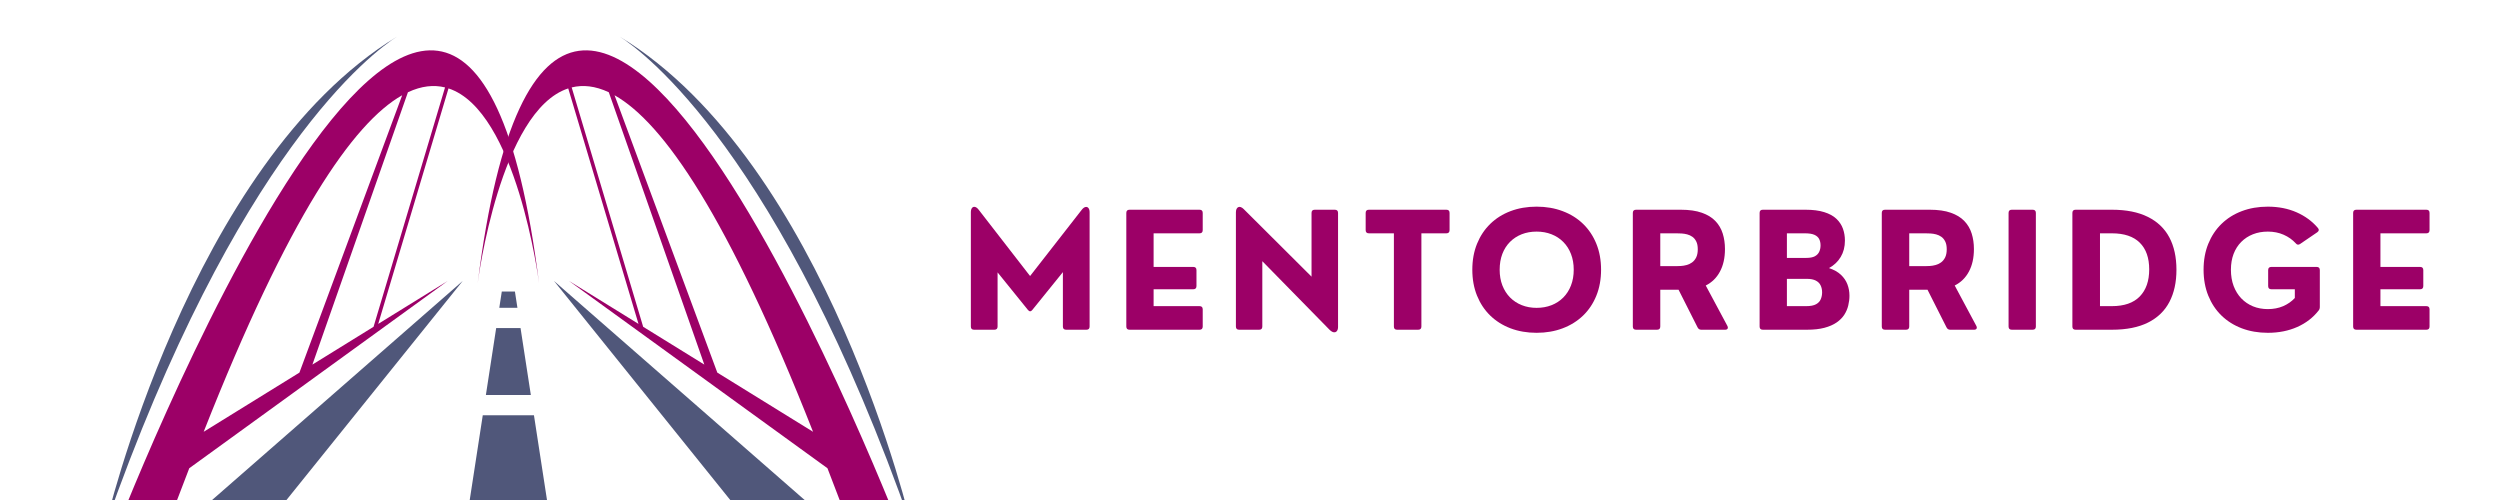
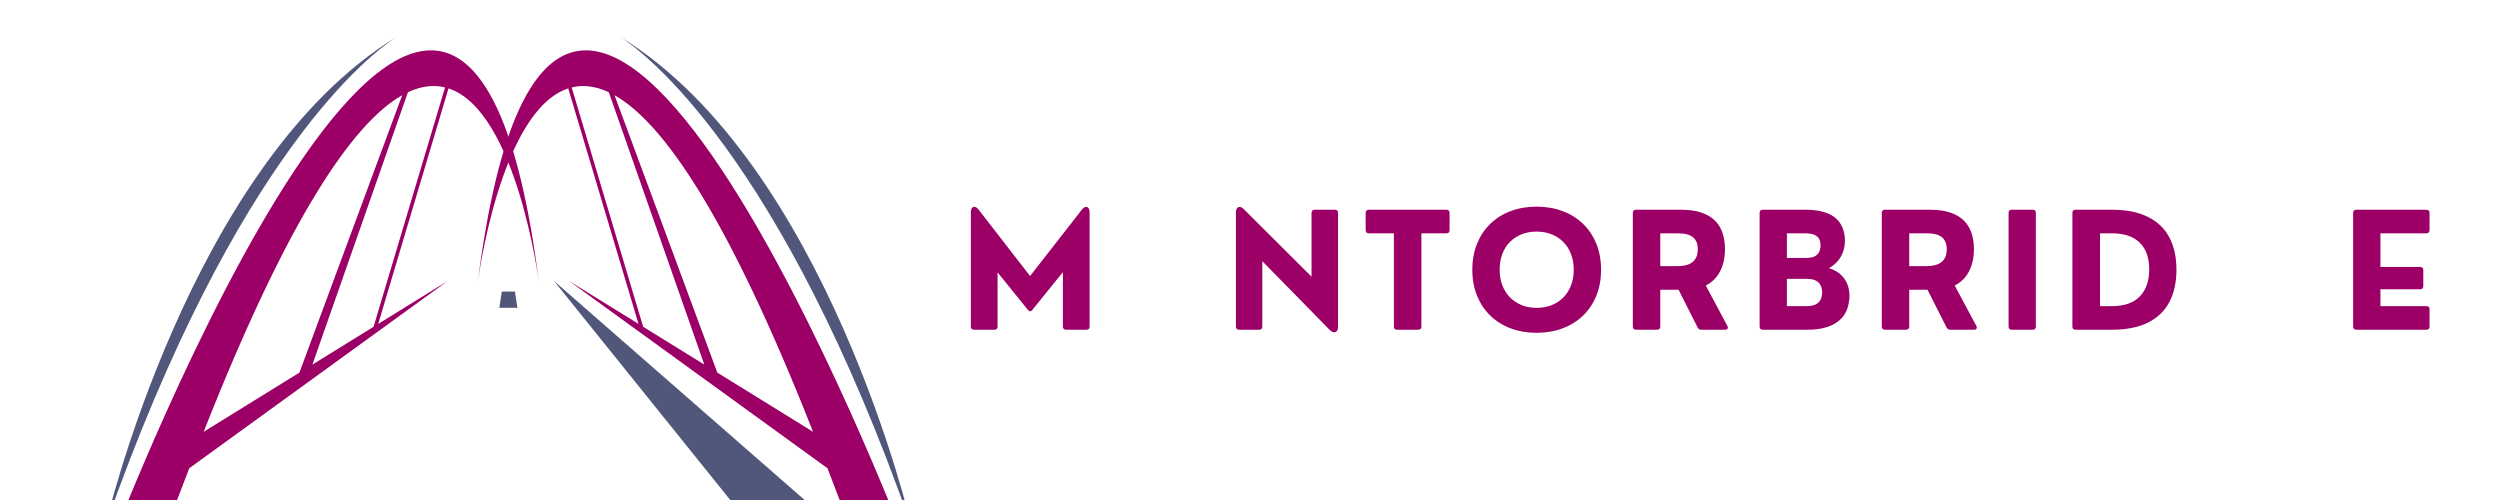
<svg xmlns="http://www.w3.org/2000/svg" width="1000" zoomAndPan="magnify" viewBox="0 0 750 150" height="200" preserveAspectRatio="xMidYMid meet" version="1.0">
  <defs>
    <g />
    <clipPath id="d04273cdb7">
      <path d="M 185.945 11.012 L 273.523 11.012 L 273.523 150 L 185.945 150 Z M 185.945 11.012 " clip-rule="nonzero" />
    </clipPath>
    <clipPath id="191a3247f5">
      <path d="M 31.426 11 L 120 11 L 120 150 L 31.426 150 Z M 31.426 11 " clip-rule="nonzero" />
    </clipPath>
  </defs>
  <path fill="#9c0067" d="M 215.191 111.781 L 184.363 28.57 C 199.027 36.844 218.457 64.953 243.914 129.539 Z M 171.504 26.227 C 174.852 25.398 178.551 25.754 182.641 27.68 L 211.293 109.375 L 192.949 98.035 Z M 143.293 85.004 C 143.41 84.086 150.082 33.18 170.469 26.523 L 191.551 97.172 L 170.691 84.277 L 248.238 140.473 C 249.891 144.707 251.566 149.082 253.27 153.602 L 271.555 162.68 C 271.555 162.68 167.77 -109.113 143.293 85.004 " fill-opacity="1" fill-rule="nonzero" />
  <g clip-path="url(#d04273cdb7)">
    <path fill="#50577a" d="M 273.523 158.168 C 273.523 158.168 248.211 48.941 185.977 11.023 C 193.004 15.52 234.078 45.688 273.523 158.168 " fill-opacity="1" fill-rule="nonzero" />
  </g>
-   <path fill="#50577a" d="M 184.922 10.387 C 185.273 10.598 185.625 10.809 185.977 11.023 C 185.285 10.582 184.922 10.387 184.922 10.387 " fill-opacity="1" fill-rule="nonzero" />
+   <path fill="#50577a" d="M 184.922 10.387 C 185.273 10.598 185.625 10.809 185.977 11.023 " fill-opacity="1" fill-rule="nonzero" />
  <path fill="#50577a" d="M 241.855 178.312 L 266.277 171.754 L 166.191 84.277 Z M 241.855 178.312 " fill-opacity="1" fill-rule="nonzero" />
  <path fill="#9c0067" d="M 61.102 129.539 C 86.559 64.953 105.992 36.844 120.656 28.57 L 89.828 111.781 Z M 112.066 98.035 L 93.723 109.375 L 122.375 27.68 C 126.465 25.754 130.168 25.398 133.512 26.227 Z M 33.461 162.68 L 51.746 153.602 C 53.449 149.082 55.125 144.707 56.777 140.473 L 134.324 84.277 L 113.465 97.172 L 134.551 26.523 C 154.934 33.18 161.605 84.086 161.723 85.004 C 137.25 -109.113 33.461 162.68 33.461 162.68 " fill-opacity="1" fill-rule="nonzero" />
  <g clip-path="url(#191a3247f5)">
    <path fill="#50577a" d="M 31.492 158.168 C 31.492 158.168 56.805 48.941 119.043 11.023 C 112.012 15.52 70.938 45.688 31.492 158.168 " fill-opacity="1" fill-rule="nonzero" />
  </g>
  <path fill="#50577a" d="M 120.098 10.387 C 119.742 10.598 119.391 10.809 119.043 11.023 C 119.73 10.582 120.098 10.387 120.098 10.387 " fill-opacity="1" fill-rule="nonzero" />
-   <path fill="#50577a" d="M 63.16 178.312 L 38.738 171.754 L 138.824 84.277 Z M 63.16 178.312 " fill-opacity="1" fill-rule="nonzero" />
  <path fill="#50577a" d="M 155.23 92.348 L 154.477 87.457 L 150.539 87.457 L 149.785 92.348 L 155.23 92.348 " fill-opacity="1" fill-rule="nonzero" />
-   <path fill="#50577a" d="M 148.852 98.426 L 145.762 118.508 L 159.254 118.508 L 156.164 98.426 L 148.852 98.426 " fill-opacity="1" fill-rule="nonzero" />
-   <path fill="#50577a" d="M 165.355 158.168 L 160.188 124.586 L 144.828 124.586 L 139.66 158.168 L 165.355 158.168 " fill-opacity="1" fill-rule="nonzero" />
  <g fill="#9c0067" fill-opacity="1">
    <g transform="translate(287.648, 98.919)">
      <g>
        <path d="M 10.672 0 L 4.578 0 C 3.93 0 3.609 -0.32 3.609 -0.969 L 3.609 -35.203 C 3.609 -35.797 3.723 -36.238 3.953 -36.531 C 4.191 -36.82 4.488 -36.926 4.844 -36.844 C 5.207 -36.77 5.578 -36.488 5.953 -36 L 21.375 -16.109 L 36.891 -36 C 37.266 -36.469 37.629 -36.738 37.984 -36.812 C 38.348 -36.895 38.645 -36.797 38.875 -36.516 C 39.113 -36.234 39.234 -35.797 39.234 -35.203 L 39.234 -0.969 C 39.234 -0.32 38.914 0 38.281 0 L 32.188 0 C 31.539 0 31.219 -0.32 31.219 -0.969 L 31.219 -17.281 L 22.062 -5.953 C 21.625 -5.391 21.176 -5.391 20.719 -5.953 L 11.625 -17.203 L 11.625 -0.969 C 11.625 -0.32 11.305 0 10.672 0 Z M 10.672 0 " />
      </g>
    </g>
  </g>
  <g fill="#9c0067" fill-opacity="1">
    <g transform="translate(334.332, 98.919)">
      <g>
-         <path d="M 25.531 0 L 4.531 0 C 3.883 0 3.562 -0.32 3.562 -0.969 L 3.562 -35.047 C 3.562 -35.68 3.883 -36 4.531 -36 L 25.531 -36 C 26.164 -36 26.484 -35.68 26.484 -35.047 L 26.484 -29.891 C 26.484 -29.242 26.164 -28.922 25.531 -28.922 L 11.75 -28.922 L 11.75 -18.844 L 23.656 -18.844 C 24.289 -18.844 24.609 -18.523 24.609 -17.891 L 24.609 -13.109 C 24.609 -12.461 24.289 -12.141 23.656 -12.141 L 11.75 -12.141 L 11.75 -7.078 L 25.531 -7.078 C 26.164 -7.078 26.484 -6.758 26.484 -6.125 L 26.484 -0.969 C 26.484 -0.32 26.164 0 25.531 0 Z M 25.531 0 " />
-       </g>
+         </g>
    </g>
  </g>
  <g fill="#9c0067" fill-opacity="1">
    <g transform="translate(367.164, 98.919)">
      <g>
        <path d="M 10.594 0 L 4.578 0 C 3.93 0 3.609 -0.32 3.609 -0.969 L 3.609 -35.188 C 3.609 -36.008 3.836 -36.535 4.297 -36.766 C 4.766 -36.992 5.316 -36.801 5.953 -36.188 L 26.297 -15.922 L 26.297 -35.047 C 26.297 -35.68 26.617 -36 27.266 -36 L 33.281 -36 C 33.926 -36 34.25 -35.68 34.25 -35.047 L 34.25 -0.844 C 34.25 -0.301 34.129 0.113 33.891 0.406 C 33.66 0.695 33.352 0.816 32.969 0.766 C 32.582 0.711 32.156 0.457 31.688 0 L 11.531 -20.562 L 11.531 -0.969 C 11.531 -0.32 11.219 0 10.594 0 Z M 10.594 0 " />
      </g>
    </g>
  </g>
  <g fill="#9c0067" fill-opacity="1">
    <g transform="translate(408.856, 98.919)">
      <g>
        <path d="M 16.594 0 L 10.266 0 C 9.629 0 9.312 -0.32 9.312 -0.969 L 9.312 -28.922 L 1.812 -28.922 C 1.164 -28.922 0.844 -29.242 0.844 -29.891 L 0.844 -35.047 C 0.844 -35.68 1.164 -36 1.812 -36 L 25.062 -36 C 25.695 -36 26.016 -35.68 26.016 -35.047 L 26.016 -29.891 C 26.016 -29.242 25.695 -28.922 25.062 -28.922 L 17.562 -28.922 L 17.562 -0.969 C 17.562 -0.32 17.238 0 16.594 0 Z M 16.594 0 " />
      </g>
    </g>
  </g>
  <g fill="#9c0067" fill-opacity="1">
    <g transform="translate(439.602, 98.919)">
      <g>
        <path d="M 21.375 0.922 C 18.531 0.922 15.926 0.473 13.562 -0.422 C 11.207 -1.316 9.176 -2.594 7.469 -4.25 C 5.758 -5.914 4.438 -7.91 3.5 -10.234 C 2.562 -12.555 2.094 -15.145 2.094 -18 C 2.094 -20.863 2.562 -23.453 3.5 -25.766 C 4.438 -28.086 5.758 -30.082 7.469 -31.75 C 9.176 -33.414 11.207 -34.691 13.562 -35.578 C 15.926 -36.473 18.531 -36.922 21.375 -36.922 C 24.219 -36.922 26.82 -36.473 29.188 -35.578 C 31.562 -34.691 33.609 -33.414 35.328 -31.75 C 37.047 -30.082 38.375 -28.086 39.312 -25.766 C 40.25 -23.453 40.719 -20.863 40.719 -18 C 40.719 -15.145 40.25 -12.555 39.312 -10.234 C 38.375 -7.91 37.047 -5.914 35.328 -4.25 C 33.609 -2.594 31.562 -1.316 29.188 -0.422 C 26.82 0.473 24.219 0.922 21.375 0.922 Z M 21.375 -6.562 C 23 -6.562 24.488 -6.828 25.844 -7.359 C 27.207 -7.891 28.383 -8.656 29.375 -9.656 C 30.375 -10.656 31.145 -11.859 31.688 -13.266 C 32.238 -14.672 32.516 -16.25 32.516 -18 C 32.516 -19.75 32.238 -21.328 31.688 -22.734 C 31.145 -24.141 30.375 -25.344 29.375 -26.344 C 28.383 -27.344 27.207 -28.109 25.844 -28.641 C 24.488 -29.172 23 -29.438 21.375 -29.438 C 19.75 -29.438 18.258 -29.172 16.906 -28.641 C 15.562 -28.109 14.391 -27.344 13.391 -26.344 C 12.398 -25.344 11.633 -24.141 11.094 -22.734 C 10.562 -21.328 10.297 -19.75 10.297 -18 C 10.297 -16.27 10.566 -14.703 11.109 -13.297 C 11.66 -11.891 12.426 -10.688 13.406 -9.688 C 14.395 -8.688 15.566 -7.914 16.922 -7.375 C 18.285 -6.832 19.77 -6.562 21.375 -6.562 Z M 21.375 -6.562 " />
      </g>
    </g>
  </g>
  <g fill="#9c0067" fill-opacity="1">
    <g transform="translate(486.286, 98.919)">
      <g>
        <path d="M 25.438 -13.266 L 31.922 -1.156 C 32.098 -0.812 32.117 -0.531 31.984 -0.312 C 31.848 -0.102 31.602 0 31.25 0 L 24.078 0 C 23.578 0 23.207 -0.242 22.969 -0.734 L 17.281 -12 L 11.797 -12 L 11.797 -0.969 C 11.797 -0.32 11.473 0 10.828 0 L 4.531 0 C 3.883 0 3.562 -0.32 3.562 -0.969 L 3.562 -35.047 C 3.562 -35.68 3.883 -36 4.531 -36 L 17.953 -36 C 20.473 -36 22.578 -35.695 24.266 -35.094 C 25.961 -34.5 27.316 -33.672 28.328 -32.609 C 29.348 -31.547 30.082 -30.297 30.531 -28.859 C 30.977 -27.43 31.203 -25.883 31.203 -24.219 C 31.203 -21.57 30.703 -19.316 29.703 -17.453 C 28.711 -15.586 27.289 -14.191 25.438 -13.266 Z M 16.672 -28.922 L 11.797 -28.922 L 11.797 -19.078 L 16.672 -19.078 C 17.023 -19.078 17.469 -19.094 18 -19.125 C 18.531 -19.156 19.086 -19.25 19.672 -19.406 C 20.266 -19.562 20.812 -19.816 21.312 -20.172 C 21.82 -20.535 22.238 -21.035 22.562 -21.672 C 22.883 -22.316 23.047 -23.141 23.047 -24.141 C 23.047 -25.098 22.895 -25.875 22.594 -26.469 C 22.301 -27.07 21.914 -27.539 21.438 -27.875 C 20.957 -28.219 20.43 -28.461 19.859 -28.609 C 19.297 -28.754 18.734 -28.844 18.172 -28.875 C 17.617 -28.906 17.117 -28.922 16.672 -28.922 Z M 16.672 -28.922 " />
      </g>
    </g>
  </g>
  <g fill="#9c0067" fill-opacity="1">
    <g transform="translate(524.321, 98.919)">
      <g>
        <path d="M 17.75 0 L 4.531 0 C 3.883 0 3.562 -0.32 3.562 -0.969 L 3.562 -35.047 C 3.562 -35.68 3.883 -36 4.531 -36 L 17.328 -36 C 19.555 -36 21.426 -35.758 22.938 -35.281 C 24.457 -34.812 25.672 -34.148 26.578 -33.297 C 27.484 -32.441 28.141 -31.457 28.547 -30.344 C 28.953 -29.227 29.156 -28.031 29.156 -26.75 C 29.156 -24.875 28.734 -23.234 27.891 -21.828 C 27.047 -20.422 25.875 -19.312 24.375 -18.5 C 25.863 -18 27.055 -17.328 27.953 -16.484 C 28.848 -15.641 29.5 -14.68 29.906 -13.609 C 30.312 -12.535 30.516 -11.398 30.516 -10.203 C 30.516 -9.234 30.395 -8.258 30.156 -7.281 C 29.926 -6.301 29.531 -5.375 28.969 -4.5 C 28.406 -3.625 27.633 -2.848 26.656 -2.172 C 25.688 -1.504 24.469 -0.973 23 -0.578 C 21.539 -0.191 19.789 0 17.75 0 Z M 11.75 -28.922 L 11.75 -21.547 L 17.562 -21.547 C 18.656 -21.547 19.508 -21.707 20.125 -22.031 C 20.738 -22.363 21.176 -22.812 21.438 -23.375 C 21.707 -23.945 21.844 -24.594 21.844 -25.312 C 21.844 -26.02 21.707 -26.645 21.438 -27.188 C 21.164 -27.738 20.691 -28.164 20.016 -28.469 C 19.348 -28.77 18.406 -28.922 17.188 -28.922 Z M 11.75 -15.266 L 11.75 -7.078 L 17.562 -7.078 C 18.82 -7.078 19.797 -7.266 20.484 -7.641 C 21.172 -8.016 21.645 -8.52 21.906 -9.156 C 22.176 -9.789 22.312 -10.473 22.312 -11.203 C 22.312 -11.984 22.164 -12.676 21.875 -13.281 C 21.594 -13.895 21.113 -14.379 20.438 -14.734 C 19.77 -15.086 18.859 -15.266 17.703 -15.266 Z M 11.75 -15.266 " />
      </g>
    </g>
  </g>
  <g fill="#9c0067" fill-opacity="1">
    <g transform="translate(560.973, 98.919)">
      <g>
        <path d="M 25.438 -13.266 L 31.922 -1.156 C 32.098 -0.812 32.117 -0.531 31.984 -0.312 C 31.848 -0.102 31.602 0 31.25 0 L 24.078 0 C 23.578 0 23.207 -0.242 22.969 -0.734 L 17.281 -12 L 11.797 -12 L 11.797 -0.969 C 11.797 -0.32 11.473 0 10.828 0 L 4.531 0 C 3.883 0 3.562 -0.32 3.562 -0.969 L 3.562 -35.047 C 3.562 -35.68 3.883 -36 4.531 -36 L 17.953 -36 C 20.473 -36 22.578 -35.695 24.266 -35.094 C 25.961 -34.5 27.316 -33.672 28.328 -32.609 C 29.348 -31.547 30.082 -30.297 30.531 -28.859 C 30.977 -27.43 31.203 -25.883 31.203 -24.219 C 31.203 -21.57 30.703 -19.316 29.703 -17.453 C 28.711 -15.586 27.289 -14.191 25.438 -13.266 Z M 16.672 -28.922 L 11.797 -28.922 L 11.797 -19.078 L 16.672 -19.078 C 17.023 -19.078 17.469 -19.094 18 -19.125 C 18.531 -19.156 19.086 -19.25 19.672 -19.406 C 20.266 -19.562 20.812 -19.816 21.312 -20.172 C 21.82 -20.535 22.238 -21.035 22.562 -21.672 C 22.883 -22.316 23.047 -23.141 23.047 -24.141 C 23.047 -25.098 22.895 -25.875 22.594 -26.469 C 22.301 -27.07 21.914 -27.539 21.438 -27.875 C 20.957 -28.219 20.43 -28.461 19.859 -28.609 C 19.297 -28.754 18.734 -28.844 18.172 -28.875 C 17.617 -28.906 17.117 -28.922 16.672 -28.922 Z M 16.672 -28.922 " />
      </g>
    </g>
  </g>
  <g fill="#9c0067" fill-opacity="1">
    <g transform="translate(599.009, 98.919)">
      <g>
        <path d="M 10.781 0 L 4.531 0 C 3.883 0 3.562 -0.32 3.562 -0.969 L 3.562 -35.047 C 3.562 -35.68 3.883 -36 4.531 -36 L 10.781 -36 C 11.426 -36 11.75 -35.68 11.75 -35.047 L 11.75 -0.969 C 11.75 -0.32 11.426 0 10.781 0 Z M 10.781 0 " />
      </g>
    </g>
  </g>
  <g fill="#9c0067" fill-opacity="1">
    <g transform="translate(618.153, 98.919)">
      <g>
        <path d="M 15.422 0 L 4.531 0 C 3.883 0 3.562 -0.32 3.562 -0.969 L 3.562 -35.047 C 3.562 -35.68 3.883 -36 4.531 -36 L 15.422 -36 C 19.734 -36 23.32 -35.285 26.188 -33.859 C 29.062 -32.441 31.211 -30.395 32.641 -27.719 C 34.066 -25.039 34.781 -21.797 34.781 -17.984 C 34.781 -14.242 34.078 -11.031 32.672 -8.344 C 31.266 -5.656 29.129 -3.594 26.266 -2.156 C 23.398 -0.719 19.785 0 15.422 0 Z M 11.844 -28.922 L 11.844 -7.078 L 15.422 -7.078 C 19.098 -7.078 21.879 -8.039 23.766 -9.969 C 25.66 -11.906 26.609 -14.613 26.609 -18.094 C 26.609 -21.582 25.66 -24.258 23.766 -26.125 C 21.879 -27.988 19.098 -28.922 15.422 -28.922 Z M 11.844 -28.922 " />
      </g>
    </g>
  </g>
  <g fill="#9c0067" fill-opacity="1">
    <g transform="translate(658.978, 98.919)">
      <g>
-         <path d="M 21.375 0.922 C 18.531 0.922 15.926 0.473 13.562 -0.422 C 11.207 -1.316 9.176 -2.594 7.469 -4.25 C 5.758 -5.914 4.438 -7.91 3.5 -10.234 C 2.562 -12.555 2.094 -15.145 2.094 -18 C 2.094 -20.863 2.562 -23.453 3.5 -25.766 C 4.438 -28.086 5.758 -30.082 7.469 -31.75 C 9.176 -33.414 11.207 -34.691 13.562 -35.578 C 15.926 -36.473 18.531 -36.922 21.375 -36.922 C 24.551 -36.922 27.422 -36.359 29.984 -35.234 C 32.547 -34.109 34.676 -32.547 36.375 -30.547 C 36.801 -30.078 36.75 -29.645 36.219 -29.25 L 31.062 -25.734 C 30.57 -25.391 30.133 -25.453 29.75 -25.922 C 28.75 -27.016 27.535 -27.875 26.109 -28.5 C 24.691 -29.125 23.113 -29.438 21.375 -29.438 C 19.75 -29.438 18.258 -29.172 16.906 -28.641 C 15.562 -28.109 14.391 -27.344 13.391 -26.344 C 12.398 -25.344 11.633 -24.141 11.094 -22.734 C 10.562 -21.328 10.297 -19.75 10.297 -18 C 10.297 -16.207 10.566 -14.582 11.109 -13.125 C 11.66 -11.676 12.426 -10.438 13.406 -9.406 C 14.395 -8.375 15.566 -7.578 16.922 -7.016 C 18.285 -6.461 19.77 -6.188 21.375 -6.188 C 23.051 -6.188 24.578 -6.477 25.953 -7.062 C 27.328 -7.656 28.5 -8.473 29.469 -9.516 L 29.469 -12.141 L 22.438 -12.141 C 21.789 -12.141 21.469 -12.461 21.469 -13.109 L 21.469 -17.891 C 21.469 -18.523 21.789 -18.844 22.438 -18.844 L 36 -18.844 C 36.645 -18.844 36.969 -18.523 36.969 -17.891 L 36.969 -6.844 C 36.969 -6.406 36.848 -6.047 36.609 -5.766 C 34.953 -3.641 32.816 -1.992 30.203 -0.828 C 27.586 0.336 24.645 0.922 21.375 0.922 Z M 21.375 0.922 " />
-       </g>
+         </g>
    </g>
  </g>
  <g fill="#9c0067" fill-opacity="1">
    <g transform="translate(702.38, 98.919)">
      <g>
        <path d="M 25.531 0 L 4.531 0 C 3.883 0 3.562 -0.32 3.562 -0.969 L 3.562 -35.047 C 3.562 -35.68 3.883 -36 4.531 -36 L 25.531 -36 C 26.164 -36 26.484 -35.68 26.484 -35.047 L 26.484 -29.891 C 26.484 -29.242 26.164 -28.922 25.531 -28.922 L 11.75 -28.922 L 11.75 -18.844 L 23.656 -18.844 C 24.289 -18.844 24.609 -18.523 24.609 -17.891 L 24.609 -13.109 C 24.609 -12.461 24.289 -12.141 23.656 -12.141 L 11.75 -12.141 L 11.75 -7.078 L 25.531 -7.078 C 26.164 -7.078 26.484 -6.758 26.484 -6.125 L 26.484 -0.969 C 26.484 -0.32 26.164 0 25.531 0 Z M 25.531 0 " />
      </g>
    </g>
  </g>
</svg>